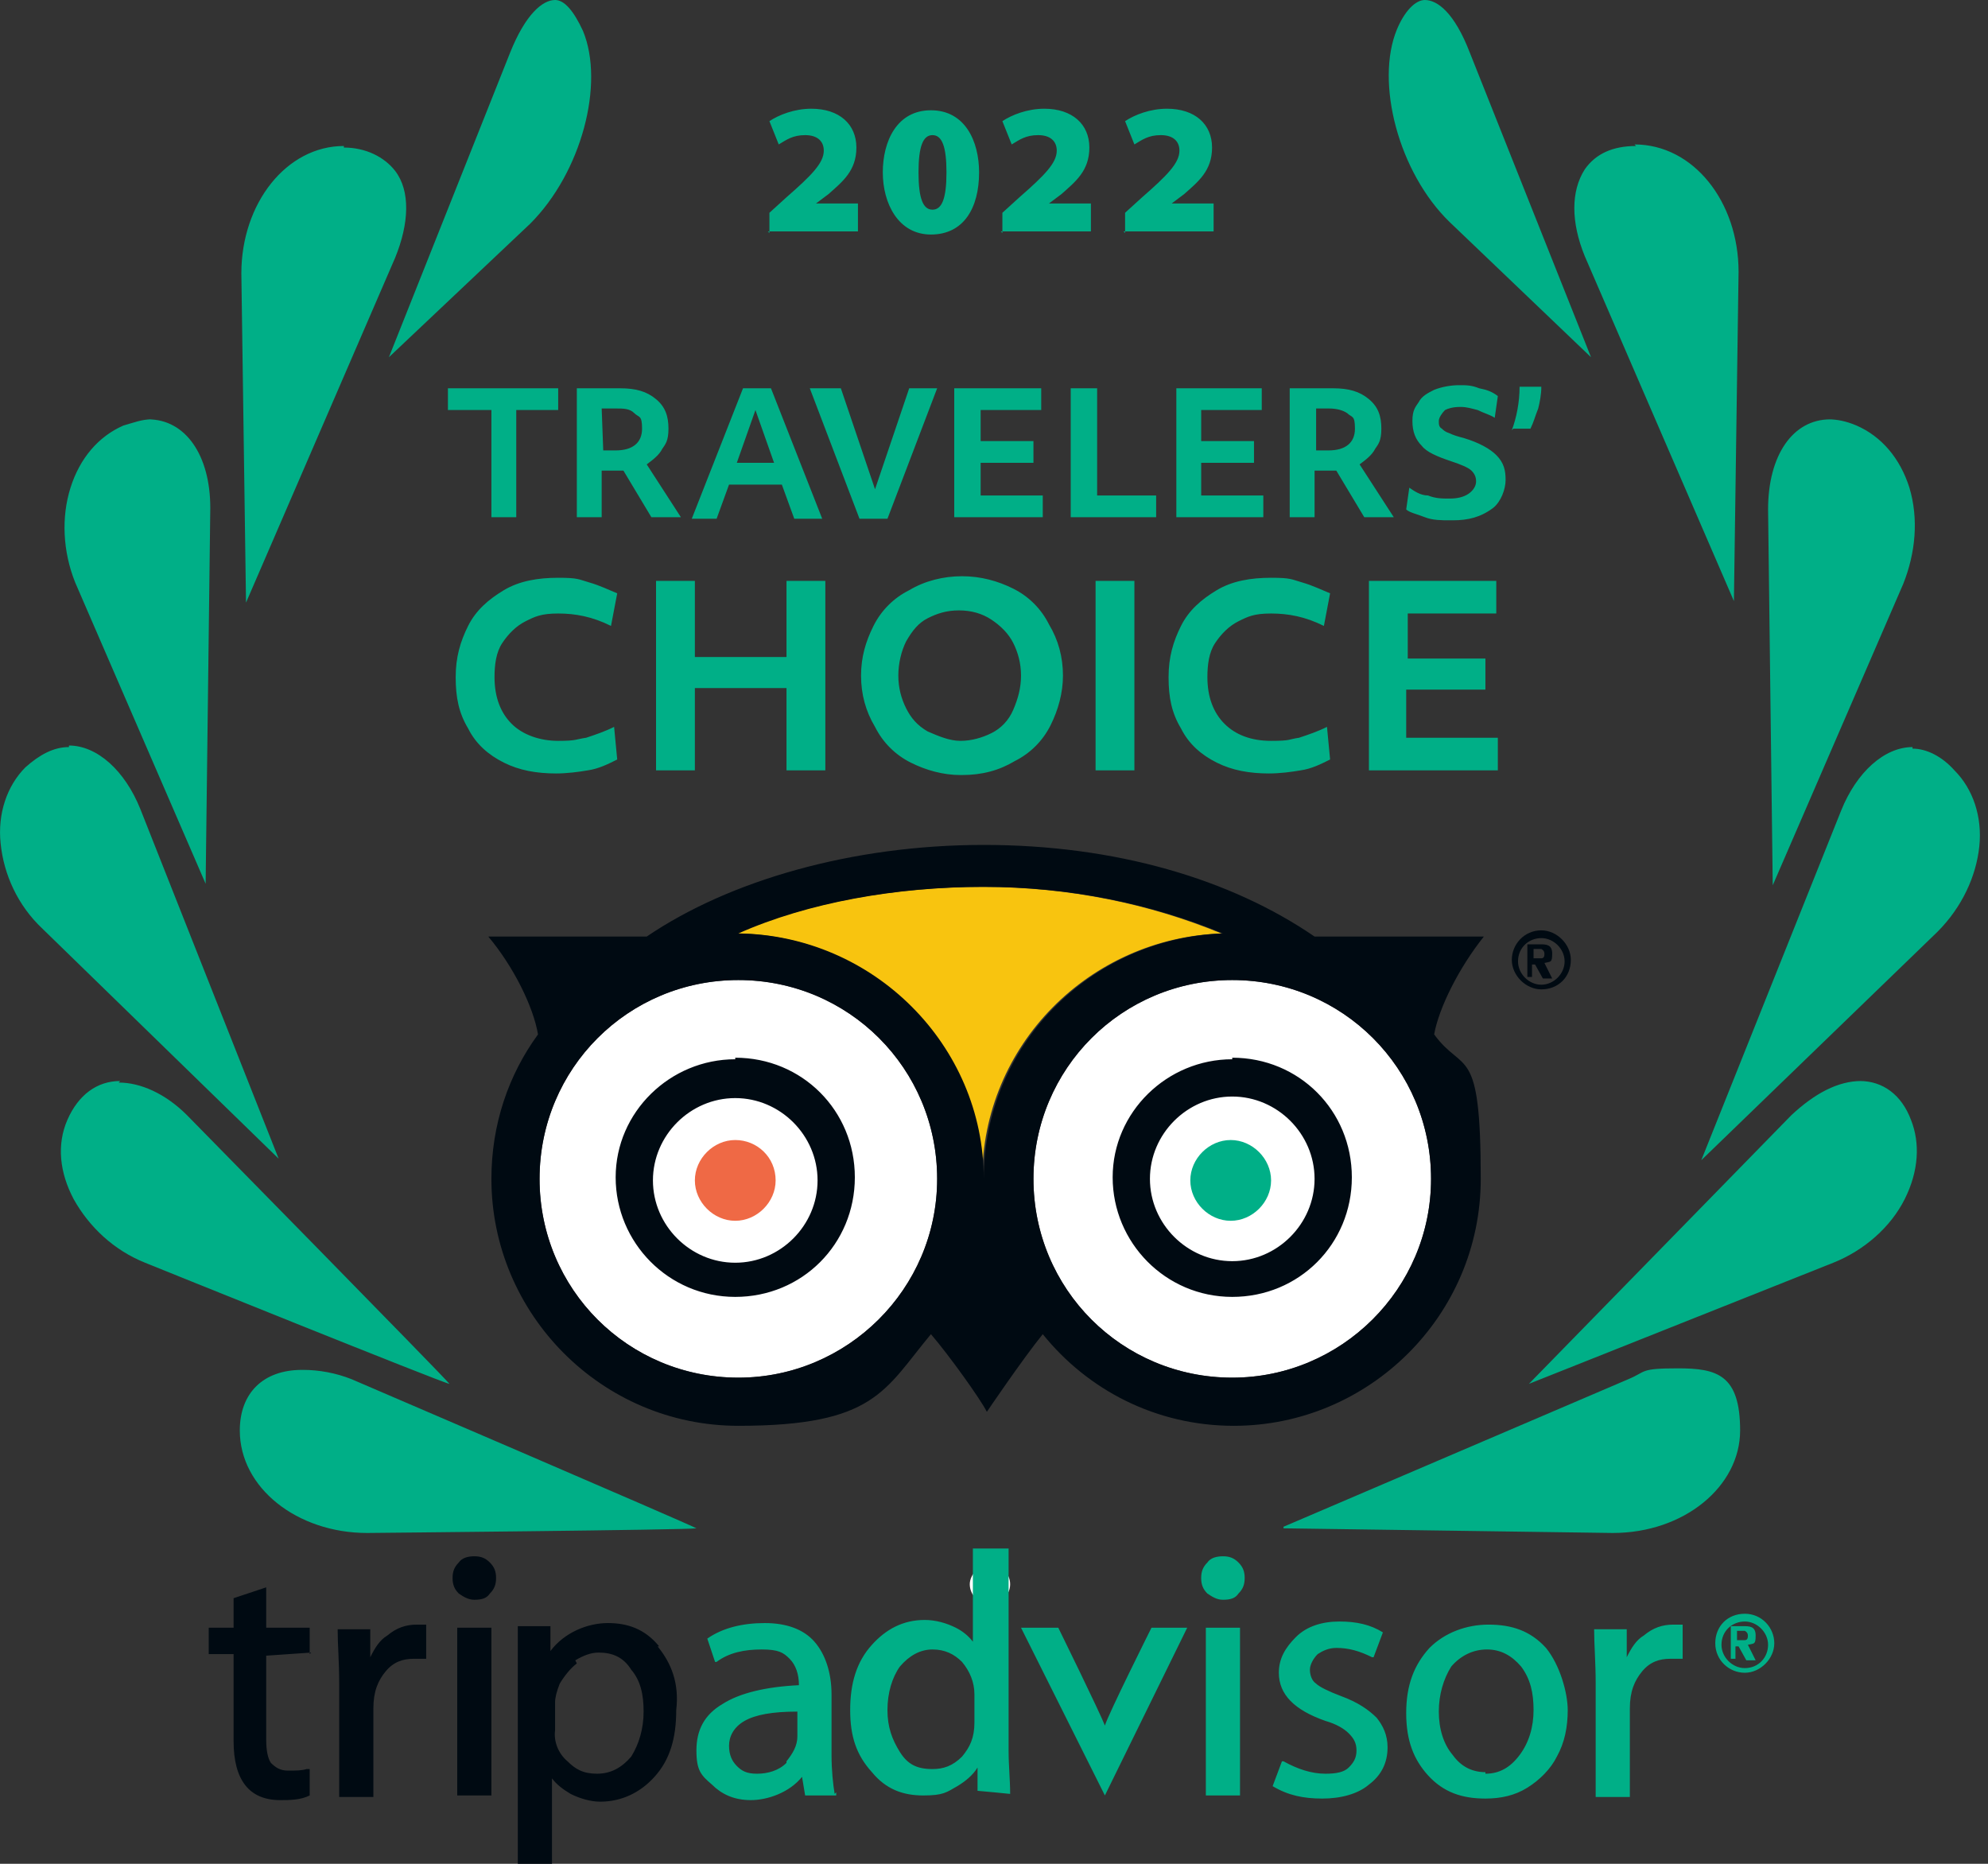
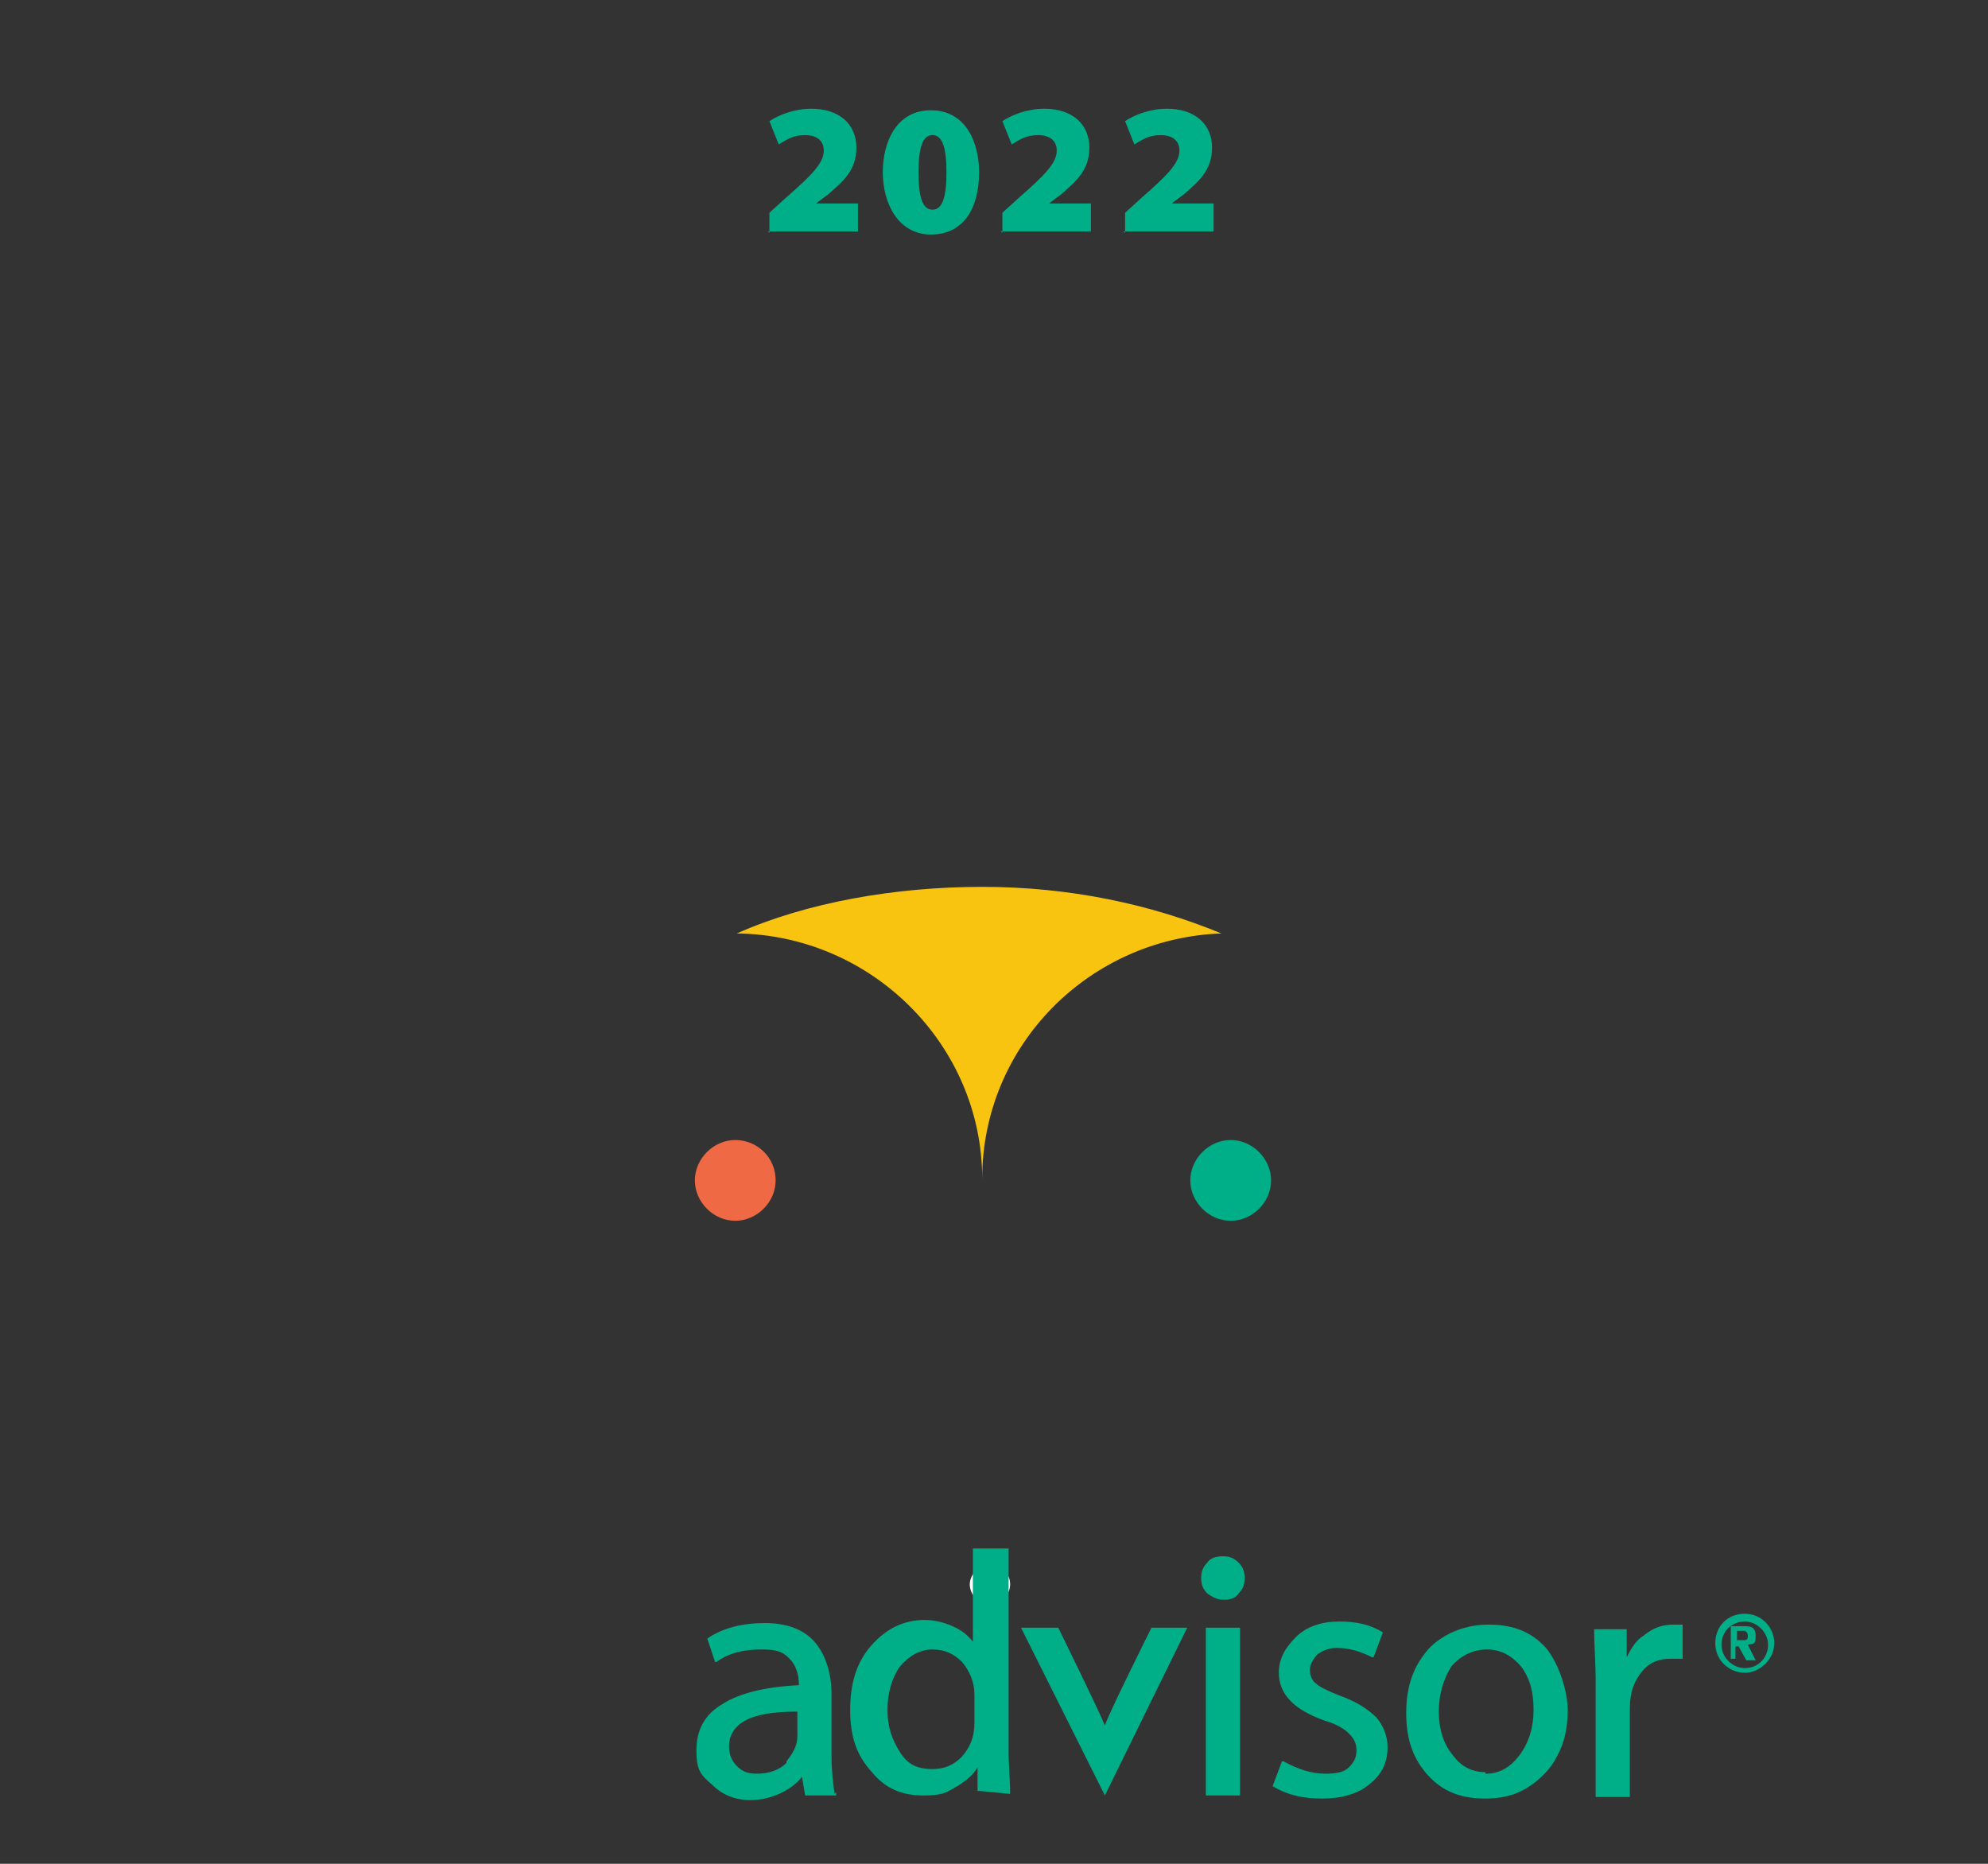
<svg xmlns="http://www.w3.org/2000/svg" width="128" height="120" fill="none">
  <rect width="100%" height="100%" fill="#333333" stroke="none" />
  <g clip-path="url(#a)">
    <path fill="#fff" d="M62.44 102c0 .7.6 1.3 1.3 1.3.7 0 1.3-.6 1.3-1.3 0-.7-.6-1.3-1.3-1.3-.7 0-1.3.7-1.3 1.3Z" />
-     <path fill="#00AF87" d="M19.44 88.2c-2.5 0-4 1.5-4 3.9 0 3.7 3.7 6.6 8.2 6.6 0 0 20.8-.2 21.2-.3-.3-.2-22.2-9.6-22.2-9.6-1-.4-2.1-.6-3.1-.6h-.1Zm2.7-78.8c-3.7 0-6.6 3.7-6.6 8.2l.3 21.2 9.6-22.2c.9-2.2 1-4.3 0-5.6-.7-.9-1.9-1.5-3.3-1.5v-.1Zm101 38.7c-1.8 0-3.6 1.6-4.6 4.1l-9 22.5 15.2-14.7c1.6-1.6 2.5-3.6 2.7-5.5.2-1.9-.4-3.7-1.6-4.9-.8-.9-1.8-1.4-2.7-1.4v-.1Zm-118.7 0c-1 0-1.9.5-2.8 1.3-1.2 1.2-1.8 3-1.6 4.9.2 2 1.1 4 2.7 5.5l15.2 14.8-8.9-22.5c-1-2.5-2.8-4.1-4.6-4.1v.1Zm78.2 50.3 21.2.3c4.6 0 8.2-3 8.2-6.6 0-3.6-1.5-4-4-4s-2 .2-3.2.7l-22.2 9.5v.1Zm22.7-89c-1.5 0-2.6.5-3.3 1.5-.9 1.4-.9 3.4 0 5.6l9.6 22.2.3-21.2c0-4.5-2.9-8.2-6.7-8.2l.1.1ZM7.74 69.6c-1.5 0-2.7.9-3.4 2.5-.7 1.6-.5 3.4.4 5.1 1 1.8 2.6 3.3 4.6 4.1 0 0 19.3 7.8 19.6 7.8-.2-.3-16.9-17.3-16.9-17.3-1.4-1.4-3-2.1-4.4-2.1l.1-.1Zm112.1 0c-1.5 0-3 .8-4.5 2.2l-16.9 17.3 19.6-7.8c2-.8 3.7-2.3 4.6-4.1.9-1.8 1-3.6.4-5.1-.6-1.6-1.8-2.5-3.3-2.5h.1ZM91.74 0c-.6 0-1.3.7-1.8 1.9-1.4 3.4.1 9.2 3.4 12.4l9.1 8.7-7.8-19.6c-1-2.6-2.1-3.4-2.9-3.4Zm-56 0c-.8 0-1.9.9-2.9 3.4L25.04 23l9.1-8.6c3.3-3.3 4.8-9 3.4-12.4-.6-1.3-1.2-2-1.8-2Zm-26 27c-.6 0-1.1.2-1.8.4-1.6.7-2.8 2.1-3.4 4-.6 1.9-.5 4.1.3 6.1l8.4 19.4.3-24.2c0-3.4-1.6-5.7-4-5.7h.2Zm108.1 0c-2.4 0-4 2.3-4 5.8l.3 24.2 8.4-19.4c.8-2 1-4.2.4-6.2-.6-1.9-1.8-3.3-3.4-4-.7-.3-1.3-.4-1.8-.4h.1Zm-86.3-.6h-2.7V25h7.1v1.4h-2.7v6.9h-1.6v-6.9h-.1Zm8.4-1.4c1 0 1.7.2 2.3.7.6.5.8 1.1.8 1.9 0 .8-.2 1-.4 1.3-.2.4-.6.7-1 1l2.2 3.4h-1.9l-1.8-3h-1.4v3h-1.6V25h2.9-.1Zm-1.1 4h.8c1.1 0 1.7-.5 1.7-1.4 0-.9-.2-.7-.5-1-.3-.3-.7-.3-1.2-.3h-.9l.1 2.7Zm9-4h1.8l3.3 8.4h-1.8l-.8-2.2h-3.4l-.8 2.2h-1.6l3.3-8.4Zm2 4.8-1.2-3.4-1.2 3.4h2.5-.1Zm2.4-4.8h1.9l2.2 6.5 2.2-6.5h1.8l-3.2 8.4h-1.8l-3.2-8.4h.1Zm9.3 0h5.5v1.4h-3.9v2h3.4v1.4h-3.4v2.1h4v1.4h-5.7V25h.1Zm7.4 0h1.7v6.9h3.8v1.4h-5.5V25Zm6.8 0h5.5v1.4h-3.9v2h3.4v1.4h-3.4v2.1h4v1.4h-5.6V25Zm10.1 0c1 0 1.7.2 2.3.7.6.5.8 1.1.8 1.9 0 .8-.2 1-.4 1.3-.2.4-.6.7-1 1l2.2 3.4h-1.9l-1.8-3h-1.4v3h-1.6V25h2.8Zm-1.1 4h.8c1.1 0 1.7-.5 1.7-1.4 0-.9-.2-.7-.5-1-.3-.2-.7-.3-1.2-.3h-.8V29Zm8.6 4.5c-.5 0-1.1 0-1.6-.2s-1-.3-1.2-.5l.2-1.4c.3.2.7.5 1.2.5.5.2.9.2 1.4.2.5 0 .9-.1 1.2-.3.3-.2.5-.5.5-.8 0-.3-.1-.5-.3-.7-.2-.2-.7-.4-1.3-.6-.9-.3-1.6-.6-1.9-1-.4-.4-.6-.9-.6-1.6 0-.7.2-.9.4-1.2.2-.4.6-.6 1-.8.5-.2 1.1-.3 1.6-.3s.8 0 1.3.2c.5.1.8.2 1.2.5l-.2 1.4c-.3-.2-.7-.3-1.1-.5-.4-.1-.7-.2-1.1-.2-.5 0-.8.1-1 .2-.2.2-.4.5-.4.7 0 .2 0 .4.2.5.1.1.2.2.5.3.2.1.5.2.9.3 1 .3 1.7.7 2.1 1.1.5.5.6 1 .6 1.6 0 .6-.3 1.4-.8 1.8-.8.6-1.6.8-2.6.8h-.2Zm4-5.8c.3-.8.5-1.8.5-2.8h1.4c0 .5-.1 1-.2 1.4-.2.5-.3.9-.5 1.3h-1.1l-.1.1Zm-61.5 22.1c-1.3 0-2.4-.2-3.4-.7-1-.5-1.8-1.2-2.3-2.2-.6-1-.8-2-.8-3.3 0-1.3.3-2.3.8-3.3s1.3-1.7 2.3-2.3c1-.6 2.2-.8 3.5-.8 1.3 0 1.3.1 2 .3.7.2 1.3.5 1.8.7l-.4 2.1c-1.2-.6-2.3-.8-3.4-.8s-1.5.2-2.1.5c-.6.3-1.1.8-1.5 1.4-.4.6-.5 1.4-.5 2.2 0 1.3.4 2.3 1.1 3 .7.7 1.8 1.1 3 1.1s1.1-.1 1.8-.2c.6-.2 1.2-.4 1.8-.7l.2 2.1c-.6.3-1.2.6-1.9.7-.6.1-1.3.2-2.1.2h.1Zm6.4-12.4h2.5v4.9h5.9v-4.9h2.5v12.2h-2.5v-5.3h-5.9v5.3h-2.5V37.4Zm19.6 12.5c-1.1 0-2.2-.3-3.2-.8s-1.8-1.3-2.3-2.3c-.6-1-.9-2.1-.9-3.3 0-1.2.3-2.2.8-3.2s1.3-1.8 2.3-2.3c1-.6 2.2-.9 3.4-.9 1.2 0 2.3.3 3.3.8s1.8 1.3 2.3 2.3c.6 1 .9 2.1.9 3.3 0 1.1-.3 2.2-.8 3.2s-1.3 1.8-2.3 2.3c-1 .6-2.1.9-3.4.9h-.1Zm0-2.2c.7 0 1.4-.2 2-.5.6-.3 1.1-.8 1.4-1.5.3-.7.5-1.4.5-2.2 0-.8-.2-1.5-.5-2.1-.3-.6-.8-1.1-1.4-1.5-.6-.4-1.3-.6-2.1-.6s-1.4.2-2 .5c-.6.3-1 .8-1.4 1.5-.3.6-.5 1.4-.5 2.2 0 .8.2 1.5.5 2.1.3.6.7 1.1 1.4 1.5.7.3 1.4.6 2.1.6Zm8.7-10.3h2.5v12.2h-2.5V37.4Zm11.2 12.4c-1.3 0-2.4-.2-3.4-.7-1-.5-1.8-1.2-2.3-2.2-.6-1-.8-2-.8-3.3 0-1.3.3-2.3.8-3.3s1.3-1.7 2.3-2.3c1-.6 2.2-.8 3.5-.8 1.3 0 1.3.1 2 .3.7.2 1.3.5 1.8.7l-.4 2.1c-1.2-.6-2.3-.8-3.4-.8s-1.5.2-2.1.5c-.6.3-1.1.8-1.5 1.4-.4.6-.5 1.4-.5 2.2 0 1.3.4 2.3 1.1 3 .7.7 1.7 1.1 3 1.1s1.1-.1 1.8-.2c.6-.2 1.2-.4 1.8-.7l.2 2.1c-.6.3-1.2.6-1.9.7-.6.1-1.3.2-2.1.2h.1Zm6.5-12.4h8.1v2.1h-5.7v2.9h5v2h-5.1v3.1h5.9v2.1h-8.3V37.4h.1Z" />
-     <path fill="#fff" d="M47.54 88.7c-7.1 0-12.8-5.7-12.8-12.8 0-7.1 5.7-12.8 12.8-12.8 7.1 0 12.8 5.7 12.8 12.8 0 7.1-5.8 12.8-12.8 12.8Zm31.8 0c-7.1 0-12.8-5.7-12.8-12.8 0-7.1 5.7-12.8 12.8-12.8 7.1 0 12.8 5.7 12.8 12.8 0 7.1-5.8 12.8-12.8 12.8Z" />
    <path fill="#F8C40F" d="M47.44 60.1c4.5-2 10.2-3 15.8-3 5.6 0 10.8 1.1 15.4 3-8.5.3-15.4 7.2-15.4 15.8 0-8.6-7.1-15.7-15.8-15.8Z" />
    <path fill="#EF6945" d="M47.34 73.4c-1.4 0-2.6 1.2-2.6 2.6 0 1.4 1.2 2.6 2.6 2.6 1.4 0 2.6-1.2 2.6-2.6 0-1.5-1.2-2.6-2.6-2.6Z" />
    <path fill="#00AF87" d="M79.24 73.4c-1.4 0-2.6 1.2-2.6 2.6 0 1.4 1.2 2.6 2.6 2.6 1.4 0 2.6-1.2 2.6-2.6 0-1.4-1.2-2.6-2.6-2.6Z" />
-     <path fill="#000A12" d="M47.34 68.2c-4.2 0-7.7 3.4-7.7 7.6 0 4.2 3.4 7.7 7.7 7.7 4.3 0 7.7-3.4 7.7-7.7 0-4.3-3.4-7.7-7.7-7.7v.1Zm0 13.1c-2.9 0-5.3-2.4-5.3-5.3s2.4-5.3 5.3-5.3 5.3 2.4 5.3 5.3-2.4 5.3-5.3 5.3Zm47.9-21h-10.6c-5.4-3.7-12.8-5.9-21.3-5.9s-16.4 2.3-21.7 5.9h-10.2c1.6 1.9 2.9 4.5 3.2 6.3-1.9 2.6-3 5.8-3 9.3 0 8.7 7.1 15.9 15.9 15.9s9.4-2.3 12.4-5.9c1.2 1.4 3.2 4.2 3.6 5 0 0 2.3-3.4 3.6-5 2.9 3.6 7.3 5.9 12.3 5.9 8.7 0 15.9-7.1 15.9-15.9s-1.1-6.7-3-9.3c.3-1.7 1.6-4.3 3.2-6.3h-.3Zm-47.7 28.4c-7.1 0-12.8-5.7-12.8-12.8 0-7.1 5.7-12.8 12.8-12.8 7.1 0 12.8 5.7 12.8 12.8 0 7.1-5.8 12.8-12.8 12.8Zm0-28.6c4.5-2 10.2-3 15.8-3 5.6 0 10.8 1.1 15.4 3-8.5.3-15.4 7.2-15.4 15.8 0-8.6-7.1-15.7-15.8-15.8Zm31.8 28.6c-7.1 0-12.8-5.7-12.8-12.8 0-7.1 5.7-12.8 12.8-12.8 7.1 0 12.8 5.7 12.8 12.8 0 7.1-5.8 12.8-12.8 12.8Zm0-20.5c-4.2 0-7.7 3.4-7.7 7.6 0 4.2 3.4 7.7 7.7 7.7 4.3 0 7.7-3.4 7.7-7.7 0-4.3-3.4-7.7-7.7-7.7v.1Zm0 13c-2.9 0-5.3-2.4-5.3-5.3s2.4-5.3 5.3-5.3 5.3 2.4 5.3 5.3-2.4 5.3-5.3 5.3Zm19.5-18.3h-.5v-2.1h.8c.4 0 .8 0 .8.6s-.1.5-.5.6l.5 1h-.6l-.5-.9h-.2v.8h.2Zm0-1.2h.4c.2 0 .2-.2.2-.3 0-.133-.067-.233-.2-.3h-.5v.6h.1Z" />
-     <path fill="#000A12" d="M99.24 59.9c-1.1 0-1.9.9-1.9 1.9 0 1 .9 1.9 1.9 1.9 1.1 0 1.9-.8 1.9-1.9 0-1-.9-1.9-1.9-1.9Zm0 3.5c-.8 0-1.5-.7-1.5-1.5 0-.9.7-1.5 1.5-1.5s1.5.7 1.5 1.5-.7 1.5-1.5 1.5Zm-79.3 43.1v-1.7h-2.8v-2.6l-2.1.7v1.9h-1.6v1.7h1.6v5.6c0 2.5 1 3.8 3 3.8.6 0 1.3 0 1.9-.3v-1.7h-.2c-.3.1-.7.1-1.2.1s-.8-.2-1.1-.5c-.2-.3-.3-.8-.3-1.5v-5.4l2.9-.2-.1.1Zm7.5-1.9h-.6c-.7 0-1.3.2-1.9.7-.5.3-.8.8-1.1 1.4v-1.8h-2.1c0 1 .1 2.1.1 3.5v7.3h2.2V110c0-1.1.3-1.8.8-2.4.5-.6 1.1-.8 1.8-.8h.8v-2.2Zm4.2.2h-2.2v10.8h2.2v-10.8Zm-1.1-1.8c.5 0 .8-.1 1-.4.3-.3.4-.6.4-1s-.1-.7-.4-1c-.3-.3-.6-.4-1-.4s-.8.1-1 .4c-.3.3-.4.6-.4 1s.1.7.4 1c.3.2.6.4 1 .4Zm11.9 3c-.9-1.1-2-1.5-3.3-1.5-1.3 0-2.8.6-3.7 1.8v-1.6h-2.1V120h2.2v-5.5c.3.4.7.7 1.2 1 .6.3 1.3.5 1.9.5 1.4 0 2.6-.6 3.5-1.6 1-1.1 1.4-2.5 1.4-4.3.2-1.7-.3-3-1.2-4.1h.1Zm-5.4.9c.5-.3 1-.5 1.5-.5.9 0 1.6.3 2.1 1.1.6.7.8 1.6.8 2.7s-.3 2.1-.8 2.9c-.6.7-1.3 1.1-2.2 1.1-.9 0-1.4-.3-1.9-.8-.6-.5-.9-1.3-.8-2v-1.8c0-.3.1-.7.3-1.2.3-.5.7-1 1.1-1.3l-.1-.2Z" />
    <path fill="#00AF87" d="M111.94 106.8h-.5v-2.1h.8c.4 0 .8 0 .8.6s-.1.5-.5.6l.5 1h-.6l-.5-.9h-.2v.8h.2Zm0-1.2h.4c.2 0 .2-.2.2-.3 0-.133-.067-.233-.2-.3h-.5v.6h.1Z" />
    <path fill="#00AF87" d="M112.34 103.9c-1.1 0-1.9.8-1.9 1.9 0 1.1.9 1.9 1.9 1.9 1 0 1.9-.9 1.9-1.9 0-1-.8-1.9-1.9-1.9Zm0 3.5c-.8 0-1.5-.7-1.5-1.5 0-.9.7-1.5 1.5-1.5s1.5.7 1.5 1.5-.6 1.5-1.5 1.5Zm-58.6 8.1c-.1-.6-.2-1.5-.2-2.5v-3.9c0-1.4-.4-2.6-1.1-3.4-.7-.8-1.8-1.2-3.2-1.2-1.4 0-2.7.3-3.7 1l.5 1.5h.1c.8-.6 1.8-.8 2.9-.8 1.1 0 1.4.2 1.8.6.4.4.6 1 .6 1.7-2.1.1-3.8.5-4.9 1.2-1.2.7-1.7 1.7-1.7 3s.3 1.6 1 2.2c.6.6 1.4 1 2.5 1s2.5-.5 3.3-1.5l.2 1.2h2v-.2l-.1.1Zm-3.1-2c-.5.5-1.2.7-1.9.7s-1-.2-1.3-.5c-.3-.3-.5-.7-.5-1.3 0-.6.3-1.2 1-1.6.7-.4 1.8-.6 3.4-.6v1.6c0 .6-.3 1.1-.7 1.6v.1Zm14.4 2c0-.9-.1-1.8-.1-2.8v-13h-2.3v6c-.3-.4-.7-.7-1.1-.9-.6-.3-1.3-.5-2-.5-1.4 0-2.5.6-3.4 1.6-1 1.1-1.4 2.5-1.4 4.2 0 1.7.4 2.9 1.4 4 .9 1.1 2 1.5 3.3 1.5 1.3 0 1.5-.2 2.2-.6.5-.3 1-.7 1.3-1.2v1.5c.1 0 2.1.2 2.1.2Zm-2.3-6.3v1.7c0 1-.3 1.6-.8 2.2-.6.6-1.2.8-1.9.8-1 0-1.6-.3-2.1-1.1s-.8-1.6-.8-2.7.3-2.1.8-2.8c.6-.7 1.3-1.1 2.1-1.1s1.4.3 1.9.8c.5.6.8 1.3.8 2.1v.1Zm11.4-4.4s-2.8 5.6-3 6.3c-.3-.8-3-6.3-3-6.3h-2.4l5.4 10.8 5.3-10.8h-2.3Zm5.7 0h-2.2v10.8h2.2v-10.8Zm-1.1-1.8c.5 0 .8-.1 1-.4.3-.3.4-.6.4-1s-.1-.7-.4-1c-.3-.3-.6-.4-1-.4s-.8.1-1 .4c-.3.3-.4.6-.4 1s.1.7.4 1c.3.2.6.4 1 .4Zm9.9 7.6c-.5-.5-1.2-1-2.3-1.4-.8-.3-1.4-.6-1.6-.8-.3-.2-.4-.6-.4-.9 0-.3.2-.7.5-1 .3-.2.7-.4 1.2-.4.8 0 1.5.2 2.3.6h.1l.6-1.6c-.8-.5-1.7-.7-2.8-.7-1.1 0-2.1.3-2.8 1-.7.7-1.1 1.4-1.1 2.3 0 1.4 1 2.4 3 3.1.7.2 1.2.5 1.5.8.3.3.5.6.5 1.1 0 .5-.2.8-.5 1.1-.3.3-.8.4-1.5.4-.9 0-1.8-.3-2.7-.8h-.1l-.6 1.6c1 .6 2 .8 3.2.8 1.2 0 2.3-.3 3-.9.8-.6 1.2-1.4 1.2-2.4 0-.8-.3-1.4-.7-1.9Zm10.9-4.5c-1-1.1-2.2-1.5-3.7-1.5-1.4 0-2.8.5-3.8 1.5-1 1.1-1.5 2.4-1.5 4.2 0 1.8.5 3 1.4 4 1 1.1 2.2 1.5 3.7 1.5 1 0 1.9-.2 2.7-.7.8-.5 1.5-1.2 1.9-2 .5-.9.7-1.9.7-3s-.5-2.9-1.4-4Zm-3.9 8c-.9 0-1.6-.4-2.1-1.1-.6-.7-.9-1.7-.9-2.8 0-1.1.3-2.1.8-2.9.6-.7 1.4-1.1 2.3-1.1.9 0 1.6.4 2.2 1.1.6.8.8 1.7.8 2.8 0 1.1-.3 2.1-.9 2.9-.6.8-1.3 1.2-2.2 1.2v-.1Zm12.7-9.5h-.6c-.7 0-1.3.2-1.9.7-.5.3-.8.8-1.1 1.4v-1.8h-2.1c0 1 .1 2.1.1 3.5v7.3h2.2V110c0-1.1.3-1.8.8-2.4.5-.6 1.1-.8 1.8-.8H108.34v-2.2ZM49.54 15v-1.3l1.1-1c1.6-1.4 2.4-2.2 2.4-3 0-.6-.4-1-1.2-1-.8 0-1.2.3-1.7.6l-.6-1.5c.6-.4 1.6-.8 2.7-.8 1.8 0 2.9 1 2.9 2.5s-.9 2.2-1.8 3l-.8.6h2.7v1.8h-5.8l.1.1ZM63.04 11.1c0 2.3-1 4-3.1 4s-3.1-2-3.1-4 .9-4 3.1-4 3.1 2 3.1 4Zm-3.9 0c0 1.7.3 2.4.9 2.4.6 0 .9-.7.9-2.4s-.3-2.4-.9-2.4c-.6 0-.9.7-.9 2.4ZM64.54 15v-1.3l1.1-1c1.6-1.4 2.4-2.2 2.4-3 0-.6-.4-1-1.2-1-.8 0-1.2.3-1.7.6l-.6-1.5c.6-.4 1.6-.8 2.7-.8 1.8 0 2.9 1 2.9 2.5s-.9 2.2-1.8 3l-.8.6h2.7v1.8h-5.8l.1.1ZM72.44 15v-1.3l1.1-1c1.6-1.4 2.4-2.2 2.4-3 0-.6-.4-1-1.2-1-.8 0-1.2.3-1.7.6l-.6-1.5c.6-.4 1.6-.8 2.7-.8 1.8 0 2.9 1 2.9 2.5s-.9 2.2-1.8 3l-.8.6h2.7v1.8h-5.8l.1.1Z" />
  </g>
  <defs>
    <clipPath id="a">
      <path fill="#fff" d="M0 0h127.48v120H0z" />
    </clipPath>
  </defs>
</svg>